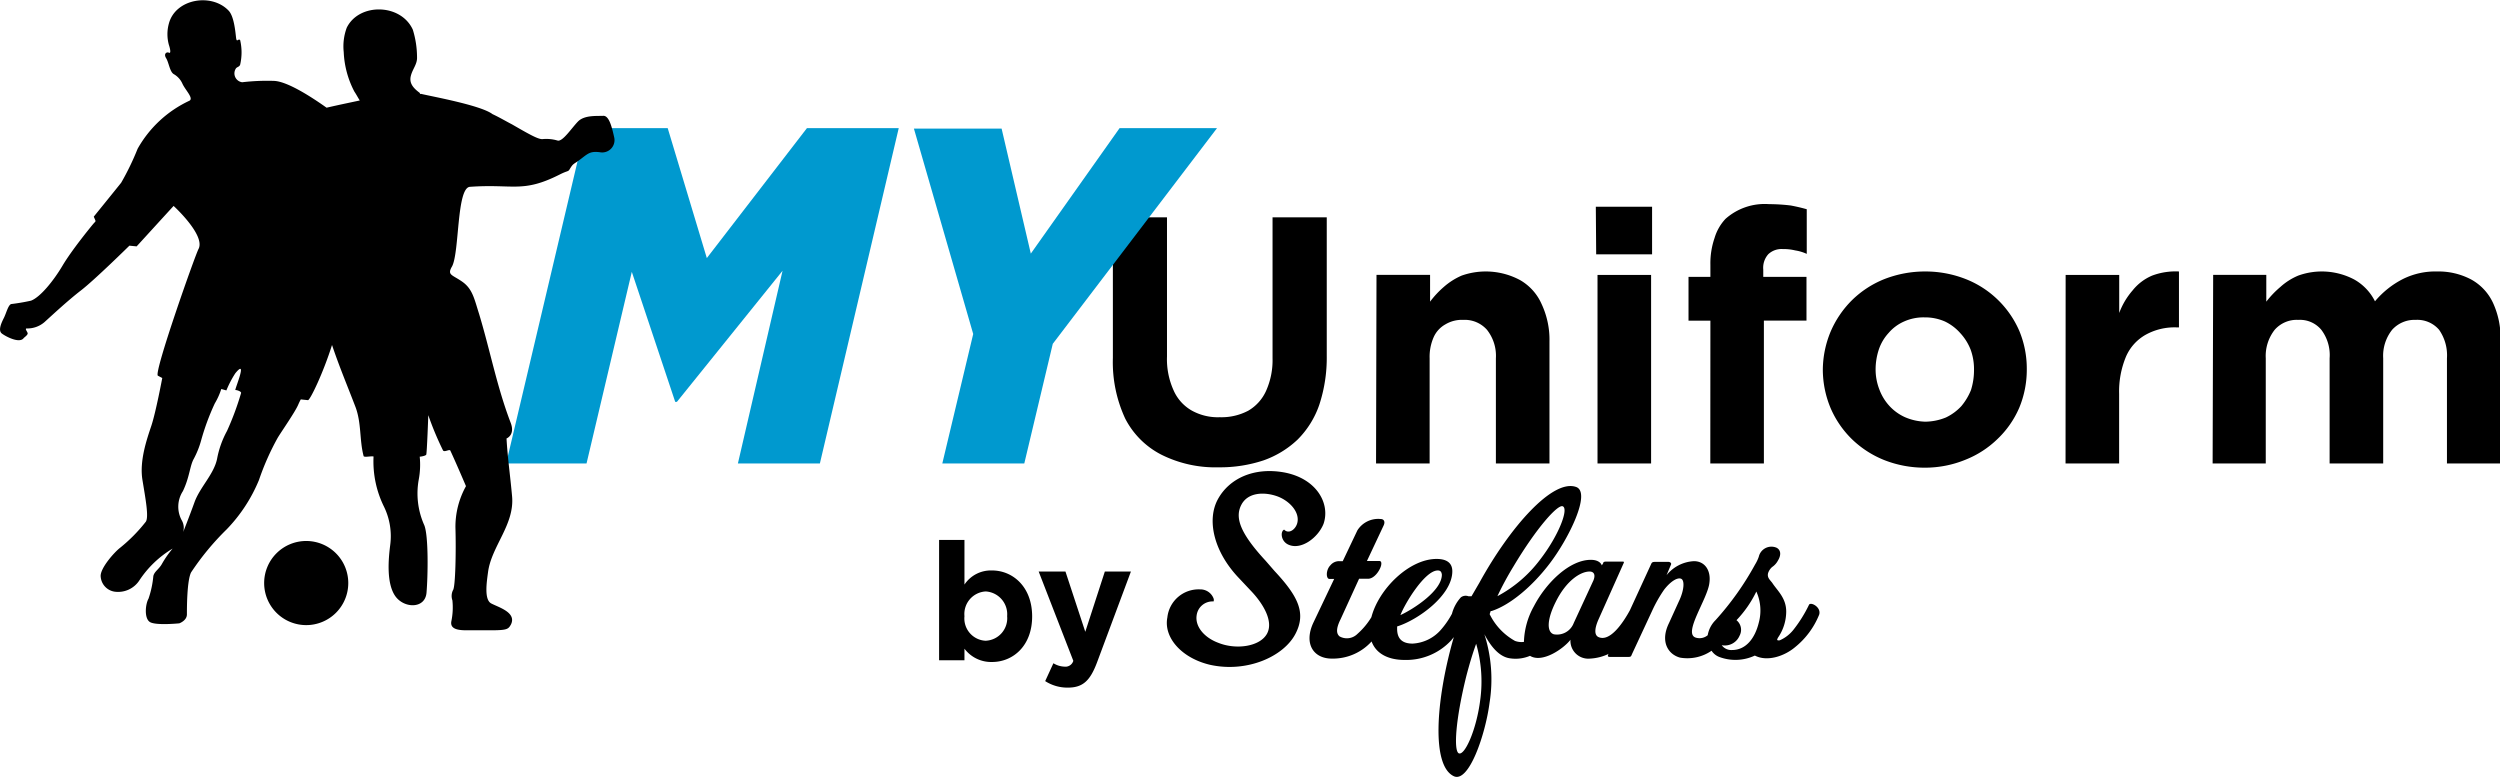
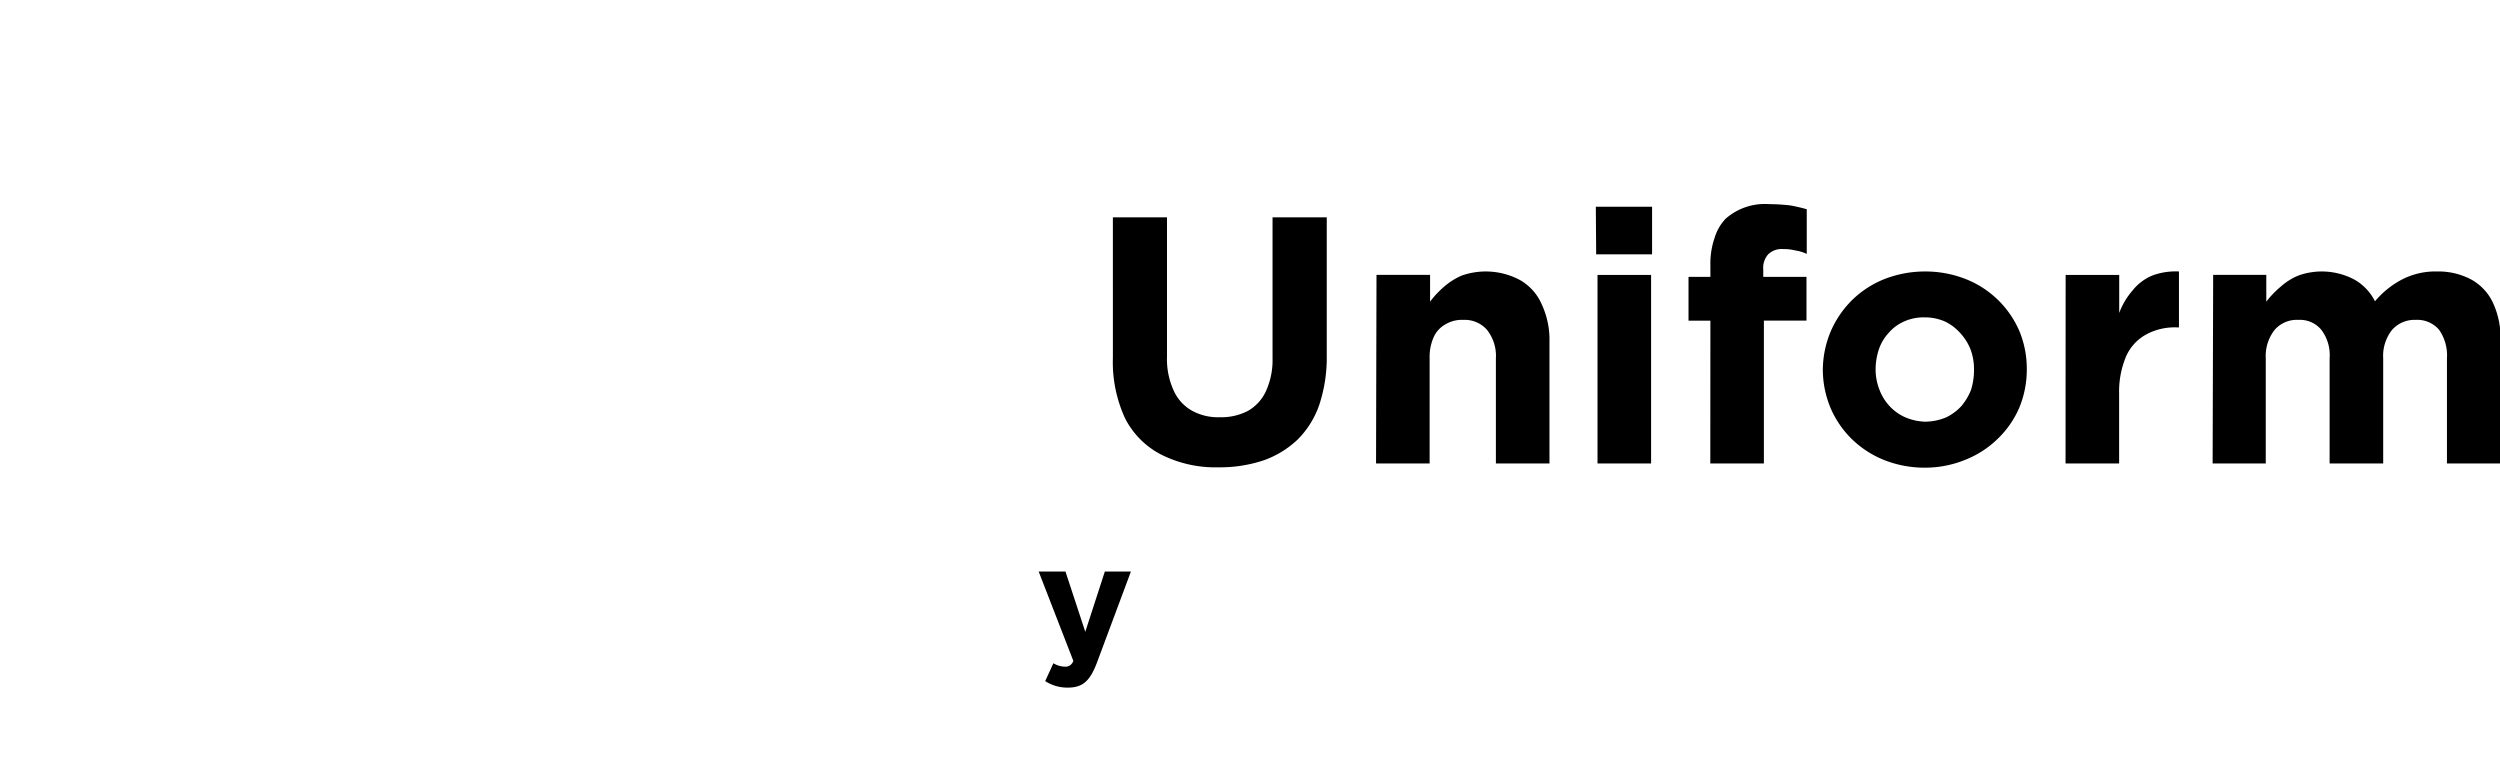
<svg xmlns="http://www.w3.org/2000/svg" viewBox="0 0 279.95 87">
  <defs>
    <style>.cls-1{fill:#0099cf;}.cls-2{fill-rule:evenodd;}</style>
  </defs>
  <g id="Layer_2" data-name="Layer 2">
    <g id="Layer_1-2" data-name="Layer 1">
      <path d="M136.47,52.33a15.46,15.46,0,0,0,5-.77,10.7,10.7,0,0,0,3.84-2.34,10.19,10.19,0,0,0,2.42-3.88,16.82,16.82,0,0,0,.84-5.45V24.34h-6.07V40.12a8.42,8.42,0,0,1-.72,3.64,4.88,4.88,0,0,1-2,2.23,6.4,6.4,0,0,1-3.19.73,6,6,0,0,1-3.18-.77,4.84,4.84,0,0,1-2-2.26,8.43,8.43,0,0,1-.73-3.76V24.34h-6.06V40.08A15,15,0,0,0,126,46.87a9.32,9.32,0,0,0,4.1,4.07A13.51,13.51,0,0,0,136.47,52.33Zm17.62-.43h6V40.12a5.43,5.43,0,0,1,.46-2.38,3.07,3.07,0,0,1,1.31-1.42,3.59,3.59,0,0,1,2-.5,3.32,3.32,0,0,1,2.65,1.11,4.69,4.69,0,0,1,1,3.19V51.9h6V38.24a9.43,9.43,0,0,0-.88-4.19,5.77,5.77,0,0,0-2.42-2.69,8.13,8.13,0,0,0-6.53-.5,7.59,7.59,0,0,0-2,1.27,10.46,10.46,0,0,0-1.54,1.65v-3h-6Zm24.65-23.42H185V23.15h-6.3Zm.15,23.42h6V30.79h-6Zm12.63,0h6v-16h4.77V31h-4.84v-.81a2.27,2.27,0,0,1,.57-1.73,2.16,2.16,0,0,1,1.62-.57,5.46,5.46,0,0,1,1.38.15,4.88,4.88,0,0,1,1.3.39v-5c-.53-.15-1.15-.3-1.8-.42a20.75,20.75,0,0,0-2.42-.15,6.61,6.61,0,0,0-4.88,1.65A5.34,5.34,0,0,0,192,26.64a8.71,8.71,0,0,0-.47,3V31h-2.45v4.91h2.45Zm24,.47a11.89,11.89,0,0,0,4.57-.89,10.91,10.91,0,0,0,3.61-2.34,10.62,10.62,0,0,0,2.42-3.49,11.1,11.1,0,0,0,.84-4.27v-.07a11,11,0,0,0-.84-4.26,10.88,10.88,0,0,0-6-5.8,12.3,12.3,0,0,0-4.53-.85,12.51,12.51,0,0,0-4.57.85,11,11,0,0,0-3.65,2.38A11.15,11.15,0,0,0,205,37.12a11.29,11.29,0,0,0-.88,4.26v.08a11.21,11.21,0,0,0,.88,4.26,10.86,10.86,0,0,0,2.38,3.46A11.14,11.14,0,0,0,211,51.52,12.3,12.3,0,0,0,215.52,52.37Zm.08-5.15a6.09,6.09,0,0,1-2.27-.5,5.33,5.33,0,0,1-1.76-1.27,5.58,5.58,0,0,1-1.12-1.84,6.18,6.18,0,0,1-.42-2.23v-.07a7.15,7.15,0,0,1,.38-2.23,5.18,5.18,0,0,1,1.08-1.8A4.83,4.83,0,0,1,213.22,36a5.3,5.3,0,0,1,2.3-.46,5.52,5.52,0,0,1,2.27.46,5.4,5.4,0,0,1,1.72,1.3,5.84,5.84,0,0,1,1.16,1.85,6.36,6.36,0,0,1,.38,2.22v.08a7.43,7.43,0,0,1-.34,2.23,6.73,6.73,0,0,1-1.08,1.8,5.65,5.65,0,0,1-1.73,1.27A6.28,6.28,0,0,1,215.6,47.22Zm15.7,4.68h6V44.11a10.13,10.13,0,0,1,.77-4.18,5.16,5.16,0,0,1,2.23-2.46,6.67,6.67,0,0,1,3.41-.81H244V30.4a7.47,7.47,0,0,0-3,.46,5.58,5.58,0,0,0-2.19,1.66,8.16,8.16,0,0,0-1.5,2.53V30.79h-6Zm16.47,0h5.95V40.12a4.75,4.75,0,0,1,1-3.19,3.29,3.29,0,0,1,2.65-1.11,3.11,3.11,0,0,1,2.57,1.11,4.69,4.69,0,0,1,.93,3.19V51.9h6V40.12a4.69,4.69,0,0,1,1-3.19,3.37,3.37,0,0,1,2.64-1.11,3.21,3.21,0,0,1,2.62,1.11,5,5,0,0,1,.88,3.19V51.9h6V38.16a9.41,9.41,0,0,0-.85-4.26,5.75,5.75,0,0,0-2.45-2.61,7.82,7.82,0,0,0-3.8-.89,8.14,8.14,0,0,0-3.84.85,10,10,0,0,0-3.12,2.49,5.71,5.71,0,0,0-2.34-2.45,7.78,7.78,0,0,0-6.25-.43,7,7,0,0,0-2,1.27,10.72,10.72,0,0,0-1.58,1.65v-3h-5.95Z" />
-       <path class="cls-1" d="M56.68,51.9h9l5.07-21.46L75.61,45h.19L87.63,30.32l-5,21.58h9.18l8.83-37.55H90.36L79.15,28.9,74.77,14.35H65.55Zm48.84,0h9.18l3.19-13.4,18.39-24.15H125.37L115.43,28.4l-3.27-14h-9.82l6.64,23Z" />
-       <path class="cls-2" d="M34.3,60.58a4.71,4.71,0,1,1-4.72,4.72A4.71,4.71,0,0,1,34.3,60.58ZM27,44a31.84,31.84,0,0,1-1.58,4.26,10.51,10.51,0,0,0-1.11,3.11c-.35,1.73-1.92,3.18-2.53,4.87s-1.27,3.34-1.27,3.34a1.67,1.67,0,0,0-.15-1.3A3.19,3.19,0,0,1,20.48,55c.77-1.61.77-2.84,1.23-3.64a9.91,9.91,0,0,0,.8-2,26.64,26.64,0,0,1,1.54-4.18,7.8,7.8,0,0,0,.73-1.62l.57.16a11.25,11.25,0,0,1,1-1.92c1.42-1.73,0,1.61,0,1.88C26.43,43.65,27,43.8,27,44ZM68.78,15.39c-.23-1-.54-2.46-1.23-2.42s-2.11-.11-2.84.65S63,15.89,62.44,15.74a4.45,4.45,0,0,0-1.72-.16c-.5,0-1.46-.54-3.38-1.65-.66-.34-1.38-.77-2.19-1.15-1.31-1-6.91-2-8-2.27a.15.15,0,0,1-.11,0L47,10.4c-.73-.54-1.19-1.08-1-1.88s.73-1.31.7-2.11a10.61,10.61,0,0,0-.47-3.08C44.9.38,40.21.3,38.83,3.1a6,6,0,0,0-.34,2.73,10.46,10.46,0,0,0,1.19,4.42c.23.34.42.72.61,1h0c-.54.12-2.07.43-3.72.81-2.27-1.61-4.53-2.92-5.84-3a23.73,23.73,0,0,0-3.61.15,1,1,0,0,1-.73-1.5c.12-.23.39-.19.5-.46a6.06,6.06,0,0,0,0-2.76c-.23-.23-.38.38-.46-.31s-.23-2.38-.84-3c-1.92-2-5.95-1.31-6.68,1.46a4.49,4.49,0,0,0,0,2.38c.19.57.23,1,0,.88s-.62.11-.31.61S19,8,19.44,8.29a2.31,2.31,0,0,1,1,1.11c.35.73,1.27,1.61.77,1.88a12.9,12.9,0,0,0-5.8,5.38,29.69,29.69,0,0,1-1.84,3.8c-.58.73-3.07,3.8-3.07,3.8.27.65.27.42-.08.84S8,28.06,7,29.75s-2.49,3.53-3.53,3.92a22.58,22.58,0,0,1-2.23.38c-.34.15-.53,1-.8,1.54S-.25,37,.21,37.35s2,1.15,2.45.5c.16-.15.5-.38.43-.57s-.31-.47-.12-.5a2.93,2.93,0,0,0,2-.7c.8-.72,2.57-2.38,4.11-3.57s5.41-5,5.41-5l.81.08s3.57-3.91,4.14-4.53c0,0,3.57,3.26,2.8,4.8-.38.69-5.06,13.94-4.56,14.21l.49.26s-.72,3.84-1.22,5.34-1.35,3.92-1,6.07.73,4.14.38,4.68a17.94,17.94,0,0,1-2.88,2.92c-.65.5-2.18,2.23-2.18,3.15a1.84,1.84,0,0,0,1.53,1.76A2.84,2.84,0,0,0,15.6,65a11.55,11.55,0,0,1,3.73-3.57,11.3,11.3,0,0,0-1.16,1.65c-.34.66-.88.89-1,1.43a10.74,10.74,0,0,1-.54,2.53c-.35.61-.5,2.19.15,2.61s3.3.15,3.3.15.85-.3.85-1,0-3.73.46-4.69a29.64,29.64,0,0,1,4-4.84A17.55,17.55,0,0,0,29,53.75,28.85,28.85,0,0,1,31.11,49c.5-.81,1.92-2.85,2.27-3.65s.34-.62.34-.62l.77.08c.23,0,1.69-3,2.69-6.18.81,2.42,1.69,4.49,2.65,7,.65,1.8.42,3.64.88,5.41,0,.23.85,0,1.12.08A11.42,11.42,0,0,0,43,56.74a7.55,7.55,0,0,1,.69,4.34c-.19,1.5-.43,4.15.53,5.61s3.38,1.53,3.54-.31S48,60,47.51,58.81a8.69,8.69,0,0,1-.62-5.1A9,9,0,0,0,47,51.14c.08,0,.65-.08.73-.23s.23-4.42.23-4.42a34.5,34.5,0,0,0,1.65,3.95c.16.23.69-.15.81,0,.65,1.39,1.76,4,1.76,4A9.37,9.37,0,0,0,51,59.08c.08,2.61,0,6.65-.27,7a1.47,1.47,0,0,0-.07,1.15,7.61,7.61,0,0,1-.12,2.35c-.15.84.69,1,1.69,1s.81,0,2.69,0,2-.12,2.3-.66C57.87,68.57,55.8,68,55,67.57s-.5-2.38-.35-3.5c.38-2.91,3-5.33,2.69-8.52-.19-2.15-.5-4.3-.62-6.45,0,0,1-.38.46-1.77-1.53-4-2.3-8.1-3.53-12.17-.54-1.69-.73-2.8-1.88-3.61s-1.73-.73-1.15-1.72c.84-1.58.5-8.8,2-8.91,4.88-.35,5.88.73,10.06-1.38.85-.43.93-.31,1.08-.54.46-.77.42-.54,1.27-1.19s1.07-.88,2.11-.77A1.38,1.38,0,0,0,68.78,15.39Z" />
-       <path d="M144.3,61a1.25,1.25,0,0,1-.77-1.23.74.74,0,0,1,.15-.39c.08,0,.08-.11.12-.07.54.57,1.38-.08,1.5-.89.19-1.19-1-2.42-2.38-2.88s-3.19-.42-3.92,1-.15,3.15,2.73,6.26l1,1.15c2.65,2.84,3.54,4.69,2.35,7-1.31,2.57-5.46,4.42-9.6,3.49-3.19-.76-5.19-3.07-4.76-5.29A3.52,3.52,0,0,1,134.39,66a1.58,1.58,0,0,1,1.5,1c.08.23,0,.35,0,.35A1.79,1.79,0,0,0,134,68.91c-.19,1.27.88,2.5,2.42,3.07,2,.81,4.65.43,5.45-1s-.5-3.49-1.84-4.87l-1.27-1.35c-2.88-3-3.64-6.56-2.38-8.86s4-3.61,7.41-3c3.69.69,5.19,3.53,4.42,5.76C147.6,60.2,145.72,61.62,144.3,61ZM178,64c-1,0-2.61,1-3.8,3.42-1,2-1,3.38-.19,3.61a2,2,0,0,0,2.22-1.27L178.43,65C178.7,64.34,178.47,64,178,64ZM166.8,78.7c-.46,3.54-2.31,9-4,8.22-2.53-1.19-2-8.45-.11-15.2l.11-.39c-.07.12-.19.23-.27.35a6.87,6.87,0,0,1-5.25,2.22c-1.69,0-3.15-.61-3.69-2.07a5.84,5.84,0,0,1-4.45,1.92c-2.08,0-3.15-1.69-2.08-4l2.34-4.92h-.53c-.39,0-.42-1,.11-1.53a1.24,1.24,0,0,1,1-.46h.38L152,59.39a2.75,2.75,0,0,1,2.61-1.27c.34,0,.53.27.34.7l-1.88,4h1.38c.24,0,.27.23.2.53-.16.58-.77,1.46-1.46,1.46h-1l-2.07,4.53c-.58,1.16-.43,1.65-.12,1.92a1.67,1.67,0,0,0,2-.27,8.08,8.08,0,0,0,1.57-1.88c.81-3.14,4.22-6.52,7.3-6.52.92,0,1.76.3,1.76,1.38,0,2.69-3.84,5.45-6.18,6.18l0,.27c0,1.15.62,1.65,1.73,1.65a4.5,4.5,0,0,0,3.19-1.57,9.47,9.47,0,0,0,1.22-1.77,4.36,4.36,0,0,1,1-1.84.89.89,0,0,1,.85-.12l.34,0,.89-1.53c3.38-6.15,8.17-11.64,10.82-10.71,1.73.61-.84,5.83-3,8.63-1.88,2.46-4.34,4.57-6.45,5.26h-.11l-.12.35a6.88,6.88,0,0,0,2.84,3,2.12,2.12,0,0,0,1,.11,8.67,8.67,0,0,1,1.12-4c1.38-2.65,4-5.19,6.37-5.19,1.07,0,1.23.62,1.23.62l.15-.23c0-.12.12-.19.27-.19h1.92c.19,0,.15.07.08.23l-2.81,6.29c-.5,1.16-.38,1.73,0,1.92,1.31.62,2.81-1.65,3.54-3l2.38-5.18c.07-.16.15-.23.42-.23h1.53c.12,0,.35.11.27.3l-.5,1.19a4.2,4.2,0,0,1,3.07-1.57c1.19,0,1.92,1,1.73,2.42-.19,1.8-3,5.68-1.53,6.14a1.42,1.42,0,0,0,1.34-.27,3.12,3.12,0,0,1,.88-1.69,32.38,32.38,0,0,0,4.42-6.22,4.33,4.33,0,0,0,.42-.88,1.45,1.45,0,0,1,2-1c.5.27.5.85.15,1.42a2,2,0,0,1-.65.73,1.53,1.53,0,0,0-.46.69c-.12.5.19.73.46,1.08.57.88,1.57,1.69,1.57,3.22a5.16,5.16,0,0,1-.92,2.92c-.08.16-.11.23-.08.27s.2.08.35,0a4,4,0,0,0,1.46-1.15,15,15,0,0,0,1.73-2.77c.15-.42,1.42.23,1.15,1.08A9,9,0,0,1,201,72.48c-1.19,1-3.11,1.65-4.49.93a5.14,5.14,0,0,1-4,.15,1.82,1.82,0,0,1-.85-.69,4.78,4.78,0,0,1-3.53.77c-1.31-.35-2.27-1.77-1.23-3.88L188,67.34c.58-1.19.69-2.38.23-2.54s-1.23.39-1.88,1.23A15.27,15.27,0,0,0,185,68.41l-2.27,4.88c-.07.19-.11.27-.34.27h-2.15c-.23,0-.2-.15-.16-.27l.08-.08a5.48,5.48,0,0,1-2.11.54,2,2,0,0,1-2.19-2.11c-.77,1-3.15,2.65-4.53,1.8a4.18,4.18,0,0,1-2.3.27c-1.43-.23-2.38-1.88-2.81-2.69A16.58,16.58,0,0,1,166.8,78.7Zm-3.46,5.65c.66.34,2-2.61,2.42-6a15.27,15.27,0,0,0-.46-6.26c-.42,1.15-.77,2.34-1.11,3.65C163,80.55,162.77,84,163.34,84.35Zm4.34-17.59a14.47,14.47,0,0,0,4.76-4.07c2.11-2.72,3.27-5.76,2.54-6-.58-.19-2.92,2.42-5.49,6.72A34.92,34.92,0,0,0,167.68,66.76Zm29-.53a12.46,12.46,0,0,1-2.23,3.22,1.38,1.38,0,0,1,.35,1.73,1.8,1.8,0,0,1-2,1.07,1.32,1.32,0,0,0,1.15.54c1.58,0,2.58-1.34,3-3.07A5.17,5.17,0,0,0,196.67,66.23ZM161,63.88c-1.46,0-3.72,3.77-4.18,5,1.49-.69,4.64-2.73,4.64-4.53C161.42,64,161.27,63.88,161,63.88Z" />
-       <path d="M111.09,74.13c2.34,0,4.49-1.8,4.49-5.1v0c0-3.34-2.19-5.15-4.49-5.15A3.56,3.56,0,0,0,108,65.46v-5h-2.84V73.94H108v-1.3A3.74,3.74,0,0,0,111.09,74.13Zm-.73-2.38A2.5,2.5,0,0,1,108,69v0a2.53,2.53,0,0,1,2.38-2.77A2.56,2.56,0,0,1,112.78,69v0A2.52,2.52,0,0,1,110.36,71.75Z" />
      <path d="M119.57,77c1.69,0,2.5-.77,3.27-2.81L126.64,64h-2.92l-2.19,6.75L119.31,64h-3L120.19,74a.92.92,0,0,1-1,.65,2.52,2.52,0,0,1-1.23-.38l-.92,2A4.59,4.59,0,0,0,119.57,77Z" />
    </g>
  </g>
</svg>